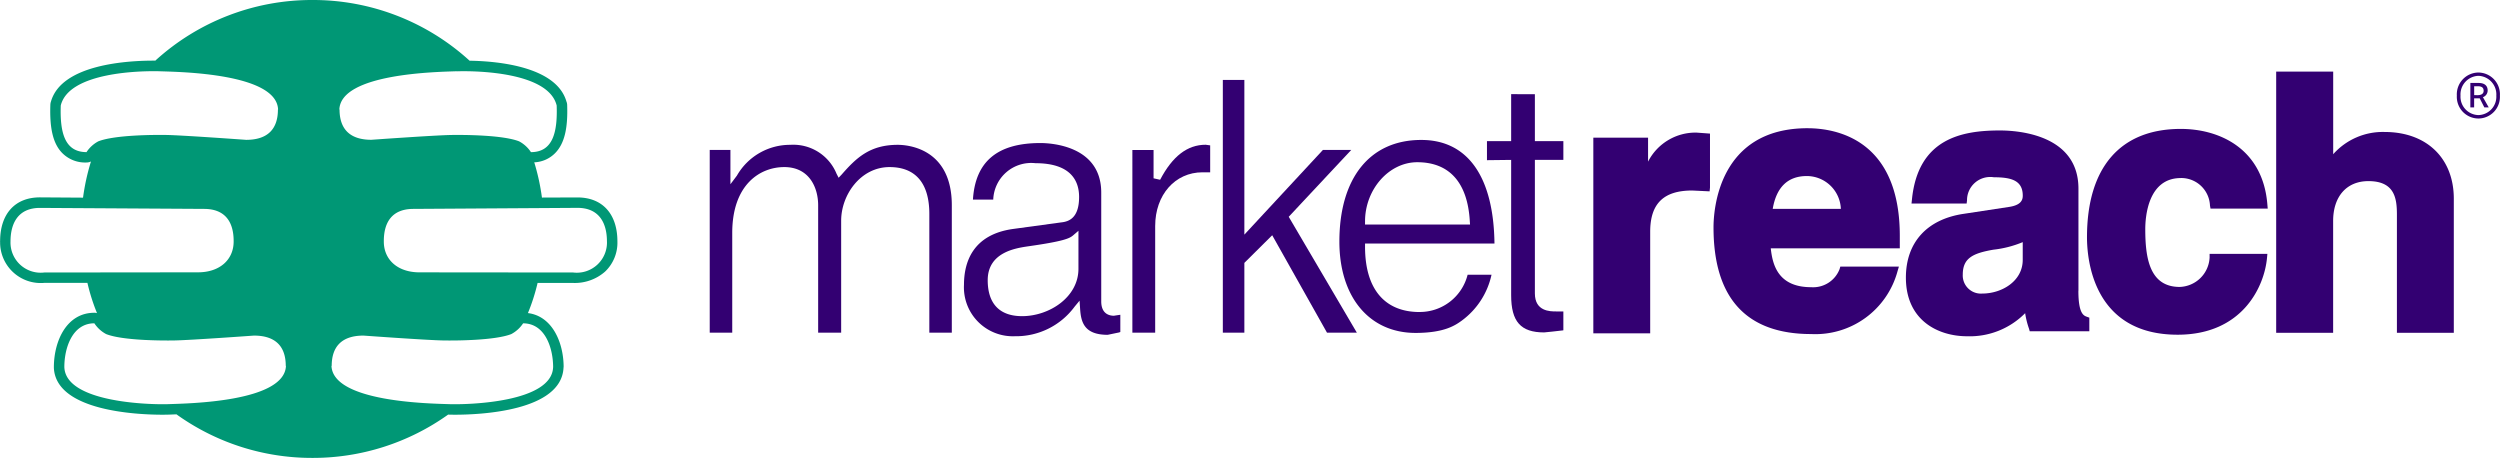
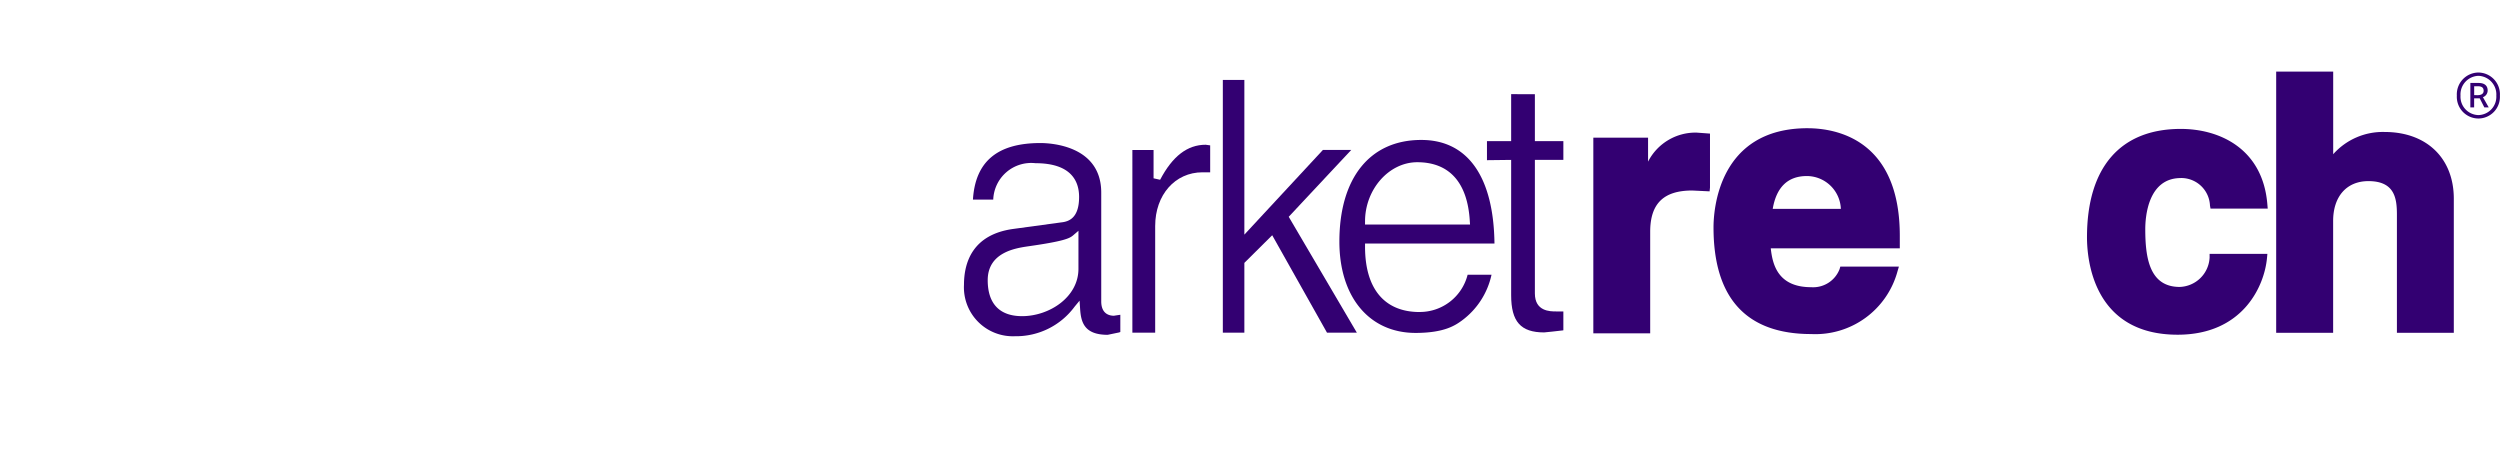
<svg xmlns="http://www.w3.org/2000/svg" id="Group_3719" data-name="Group 3719" width="220.656" height="40.417" viewBox="0 0 220.656 40.417">
-   <path id="Path_4654" data-name="Path 4654" d="M19.982-15.116v-.01A2.663,2.663,0,0,1,17-12.387L3.439-12.4C1.481-12.4.287-13.539.287-15.114v-.05C.287-16.738.947-18,2.9-18l14.48-.092c1.952,0,2.6,1.392,2.6,2.962v.01ZM15.23-4.052v0C15.146-.907,7.729-.71,6.04-.767S-4.2-.945-4.333-4.144h.02c0-1.669.853-2.674,2.809-2.674,0,0,5.6.407,7.05.43,1.109.019,4.557,0,5.99-.562A2.845,2.845,0,0,0,12.581-7.9c1.949,0,2.644,2.186,2.65,3.851m-8.5-26.094c1.689-.058,8.086.05,8.812,3.015v-.02c.084,2.35-.315,4.138-2.271,4.138a2.832,2.832,0,0,0-1.043-.952c-1.434-.566-4.882-.58-5.994-.562C4.79-24.5-.811-24.1-.811-24.1c-1.956,0-2.81-1.006-2.81-2.674h-.017c.127-3.2,8.683-3.315,10.371-3.376M-18.721-.767c-1.69.057-9.105-.14-9.19-3.284v0c0-1.664.7-3.851,2.65-3.851a2.835,2.835,0,0,0,1.042.952c1.434.567,4.882.58,5.992.562,1.447-.023,7.05-.43,7.05-.43,1.956,0,2.809,1.005,2.809,2.674h.017c-.126,3.2-8.684,3.315-10.37,3.377m-10.962-11.62a2.663,2.663,0,0,1-2.979-2.739v0c0-1.569.646-2.962,2.6-2.962L-15.583-18c1.955,0,2.615,1.257,2.615,2.831v.05c0,1.575-1.194,2.717-3.151,2.717Zm3.729-10.625c-1.956,0-2.354-1.788-2.271-4.138v.02c.723-2.965,7.122-3.073,8.809-3.015s10.246.176,10.371,3.376H-9.06c0,1.669-.853,2.674-2.809,2.674,0,0-5.6-.407-7.051-.431-1.11-.018-4.558,0-5.991.562a2.836,2.836,0,0,0-1.043.952m43.332,4L14.243-19a19.353,19.353,0,0,0-.679-3.111,2.732,2.732,0,0,0,1.857-.827c.8-.826,1.122-2.137,1.048-4.247a.828.828,0,0,0-.065-.294c-.877-3.045-5.911-3.56-8.546-3.6A20.488,20.488,0,0,0-6.016-36.438a20.5,20.5,0,0,0-13.865,5.352c-2.324-.016-8.25.287-9.208,3.6a.958.958,0,0,0-.057.3c-.072,2.111.246,3.429,1.041,4.247a2.849,2.849,0,0,0,2.151.843.887.887,0,0,0,.393-.09,19.581,19.581,0,0,0-.7,3.193l-3.8-.025c-2.193,0-3.512,1.441-3.519,3.863,0,.008-.008.008-.008.017v.016c0,.008.008.008.008.017a3.585,3.585,0,0,0,3.9,3.635h3.806A17.549,17.549,0,0,0-25.028-8.8a.729.729,0,0,0-.23-.033c-2.423,0-3.552,2.432-3.577,4.74v.13C-28.646-.138-21.444.166-19.227.166c.214,0,.394-.008.541-.008l.27-.01c.13-.008.269-.008.4-.016a20.492,20.492,0,0,0,12,3.846A20.53,20.53,0,0,0,5.959.158h.05c.138,0,.327.008.539.008,2.211,0,9.413-.3,9.6-4.15,0-.017.008-.042.008-.066H16.15v-.008h.008c-.008-2.151-1-4.478-3.152-4.747a17.124,17.124,0,0,0,.852-2.659H17a4.047,4.047,0,0,0,2.823-1.008,3.52,3.52,0,0,0,1.081-2.651v-.026c-.008-2.414-1.326-3.863-3.528-3.863" transform="translate(33.59 36.438)" fill="#009775" />
  <path id="Path_4655" data-name="Path 4655" d="M206.293-14.321V-16.43h-4.831V.843h5.019V-8.122c0-2.482,1.178-3.643,3.711-3.643l1.532.074.035-.33v-4.768l-1.162-.086a4.7,4.7,0,0,0-4.3,2.554" transform="translate(-60.831 28.58)" fill="#330072" />
  <path id="Path_4656" data-name="Path 4656" d="M227.427-13.3a3.016,3.016,0,0,1,3,2.9h-6.014c.323-1.9,1.316-2.9,3.017-2.9m.058-4.221c-7.907,0-8.3,7.29-8.3,8.752,0,6.248,2.9,9.415,8.621,9.415A7.511,7.511,0,0,0,235.43-4.9l.12-.407h-5.17l-.067.23A2.5,2.5,0,0,1,227.8-3.49c-2.983,0-3.41-2.08-3.559-3.43h11.389v-1.1c0-8.575-5.693-9.5-8.146-9.5" transform="translate(-67.949 28.838)" fill="#330072" />
-   <path id="Path_4657" data-name="Path 4657" d="M257.882-7.333v1.566c0,1.858-1.821,2.971-3.583,2.971a1.6,1.6,0,0,1-1.709-1.682c0-1.456.909-1.879,2.7-2.191a9.453,9.453,0,0,0,2.589-.665M262.8-3.041v-9.017c0-4.764-5.308-5.134-6.934-5.134-3.336,0-7.229.694-7.763,6.1l-.038.351h4.865l.035-.282a2.051,2.051,0,0,1,2.373-2.038c1.53,0,2.547.276,2.547,1.624,0,.357-.124.844-1.251,1l-3.94.6c-3.256.473-5.124,2.523-5.124,5.632,0,3.823,2.9,5.177,5.391,5.177a6.875,6.875,0,0,0,5.135-2.038A7.215,7.215,0,0,0,258.435.3L258.5.53h5.26v-1.2l-.212-.077c-.282-.1-.754-.264-.754-2.3" transform="translate(-79.351 28.707)" fill="#330072" />
  <path id="Path_4658" data-name="Path 4658" d="M282.566-13.085a2.539,2.539,0,0,1,2.578,2.431l.047.267h5.05l-.03-.348c-.383-4.926-4.2-6.685-7.645-6.685-5.338,0-8.277,3.4-8.277,9.564,0,2.016.575,8.6,8,8.6,5.741,0,7.663-4.269,7.89-6.79l.032-.346h-5.1v.319a2.729,2.729,0,0,1-2.641,2.6c-2.673,0-3.037-2.583-3.037-5.1,0-1.058.227-4.509,3.133-4.509" transform="translate(-90.086 28.798)" fill="#330072" />
  <path id="Path_4659" data-name="Path 4659" d="M311.777-20.545a5.858,5.858,0,0,0-4.545,1.963v-7.29H302.2v23.05h5.027v-9.864c0-2.173,1.194-3.522,3.114-3.522,2.322,0,2.515,1.527,2.515,2.96V-2.822h5.022V-14.655c0-3.576-2.4-5.89-6.106-5.89" transform="translate(-101.299 32.194)" fill="#330072" />
-   <path id="Path_4660" data-name="Path 4660" d="M82.762-12.456c1.3-1.484,2.494-2.616,4.943-2.616.8,0,4.773.253,4.773,5.333V1.507H90.494V-8.98c0-2.7-1.216-4.128-3.51-4.128-2.554,0-4.272,2.449-4.272,4.735v9.88H80.681V-9.739c0-1.556-.784-3.369-2.99-3.369-2.122,0-4.593,1.524-4.593,5.816v8.8H71.111V-14.619h1.827v3.025l.573-.761a5.4,5.4,0,0,1,4.712-2.717,4.122,4.122,0,0,1,4.08,2.548l.184.358Z" transform="translate(-8.469 27.855)" fill="#330072" />
  <path id="Path_4661" data-name="Path 4661" d="M139.934-15.084l.394.054v2.378h-.68c-2.421,0-4.174,1.993-4.174,4.739V1.5h-2.013V-14.622h1.87v2.5l.579.129c1.092-2.081,2.406-3.092,4.025-3.092" transform="translate(-33.515 27.86)" fill="#330072" />
  <path id="Path_4662" data-name="Path 4662" d="M148.705-24.65v13.656s6.777-7.3,6.934-7.475h2.5c-.745.8-5.518,5.9-5.518,5.9L158.634-2.34H156c-.152-.274-4.837-8.6-4.837-8.6L148.705-8.5V-2.34h-1.9V-24.65Z" transform="translate(-38.875 31.703)" fill="#330072" />
  <path id="Path_4663" data-name="Path 4663" d="M190-22.541V-18.4h2.514v1.654H190v11.79c0,1.588,1.352,1.588,1.865,1.588h.649V-1.7c-.313.029-.954.109-.954.109l-.744.075c-2.065,0-2.91-.952-2.91-3.285V-16.743l-2.135.025V-18.4h2.135v-4.146Z" transform="translate(-54.528 30.856)" fill="#330072" />
  <path id="Path_4664" data-name="Path 4664" d="M118.722-4.227c0,2.5-2.572,4.175-4.975,4.175-1.985,0-3.033-1.1-3.033-3.175,0-2.445,2.44-2.817,3.486-2.977,3.231-.456,3.741-.707,4.064-.989l.459-.394Zm3.131,4.138c-.418,0-1.119-.171-1.119-1.27v-9.6c0-4.162-4.475-4.372-5.372-4.372-3.806,0-5.747,1.642-5.952,4.993.407,0,1.46,0,1.792,0a3.354,3.354,0,0,1,3.725-3.215c3.188,0,3.853,1.62,3.853,2.98,0,1.868-.906,2.176-1.576,2.245l-4.217.575c-3.61.489-4.368,2.957-4.368,4.94a4.316,4.316,0,0,0,4.49,4.532,6.415,6.415,0,0,0,5.273-2.607l.44-.533.045.69c.077,1.176.33,2.326,2.436,2.326l1-.208s.061-.023.116-.039V-.173c-.261.035-.567.084-.567.084" transform="translate(-23.536 27.957)" fill="#330072" />
  <path id="Path_4665" data-name="Path 4665" d="M166.265-8.606c0-2.831,2.113-5.222,4.608-5.222,2.838,0,4.445,1.8,4.639,5.205l.02.293h-9.268Zm4.82,8c-3.106,0-4.82-2.053-4.82-5.765v-.28h11.424c-.072-5.891-2.359-9.143-6.453-9.143C166.7-15.8,164-12.439,164-6.819c0,4.888,2.64,8.057,6.724,8.057,2.549,0,3.511-.675,4.083-1.089A6.807,6.807,0,0,0,177.429-3.9h-2.11a4.348,4.348,0,0,1-4.234,3.29" transform="translate(-45.783 28.146)" fill="#330072" />
  <path id="Path_4666" data-name="Path 4666" d="M328.85-23.7a1.926,1.926,0,0,1,1.9-2.04,1.92,1.92,0,0,1,1.9,2.04,1.908,1.908,0,0,1-1.9,2.019,1.914,1.914,0,0,1-1.9-2.019m3.484,0a1.642,1.642,0,0,0-1.58-1.748,1.642,1.642,0,0,0-1.58,1.748,1.62,1.62,0,0,0,1.58,1.716,1.62,1.62,0,0,0,1.58-1.716m-2.291-1.119h.722c.407,0,.805.146.805.669a.623.623,0,0,1-.419.586l.513.9h-.388l-.408-.8h-.492v.8h-.334Zm.638,1.078c.314,0,.534-.115.534-.387,0-.241-.126-.4-.5-.4h-.335v.785Z" transform="translate(-112.003 32.141)" fill="#330072" />
</svg>